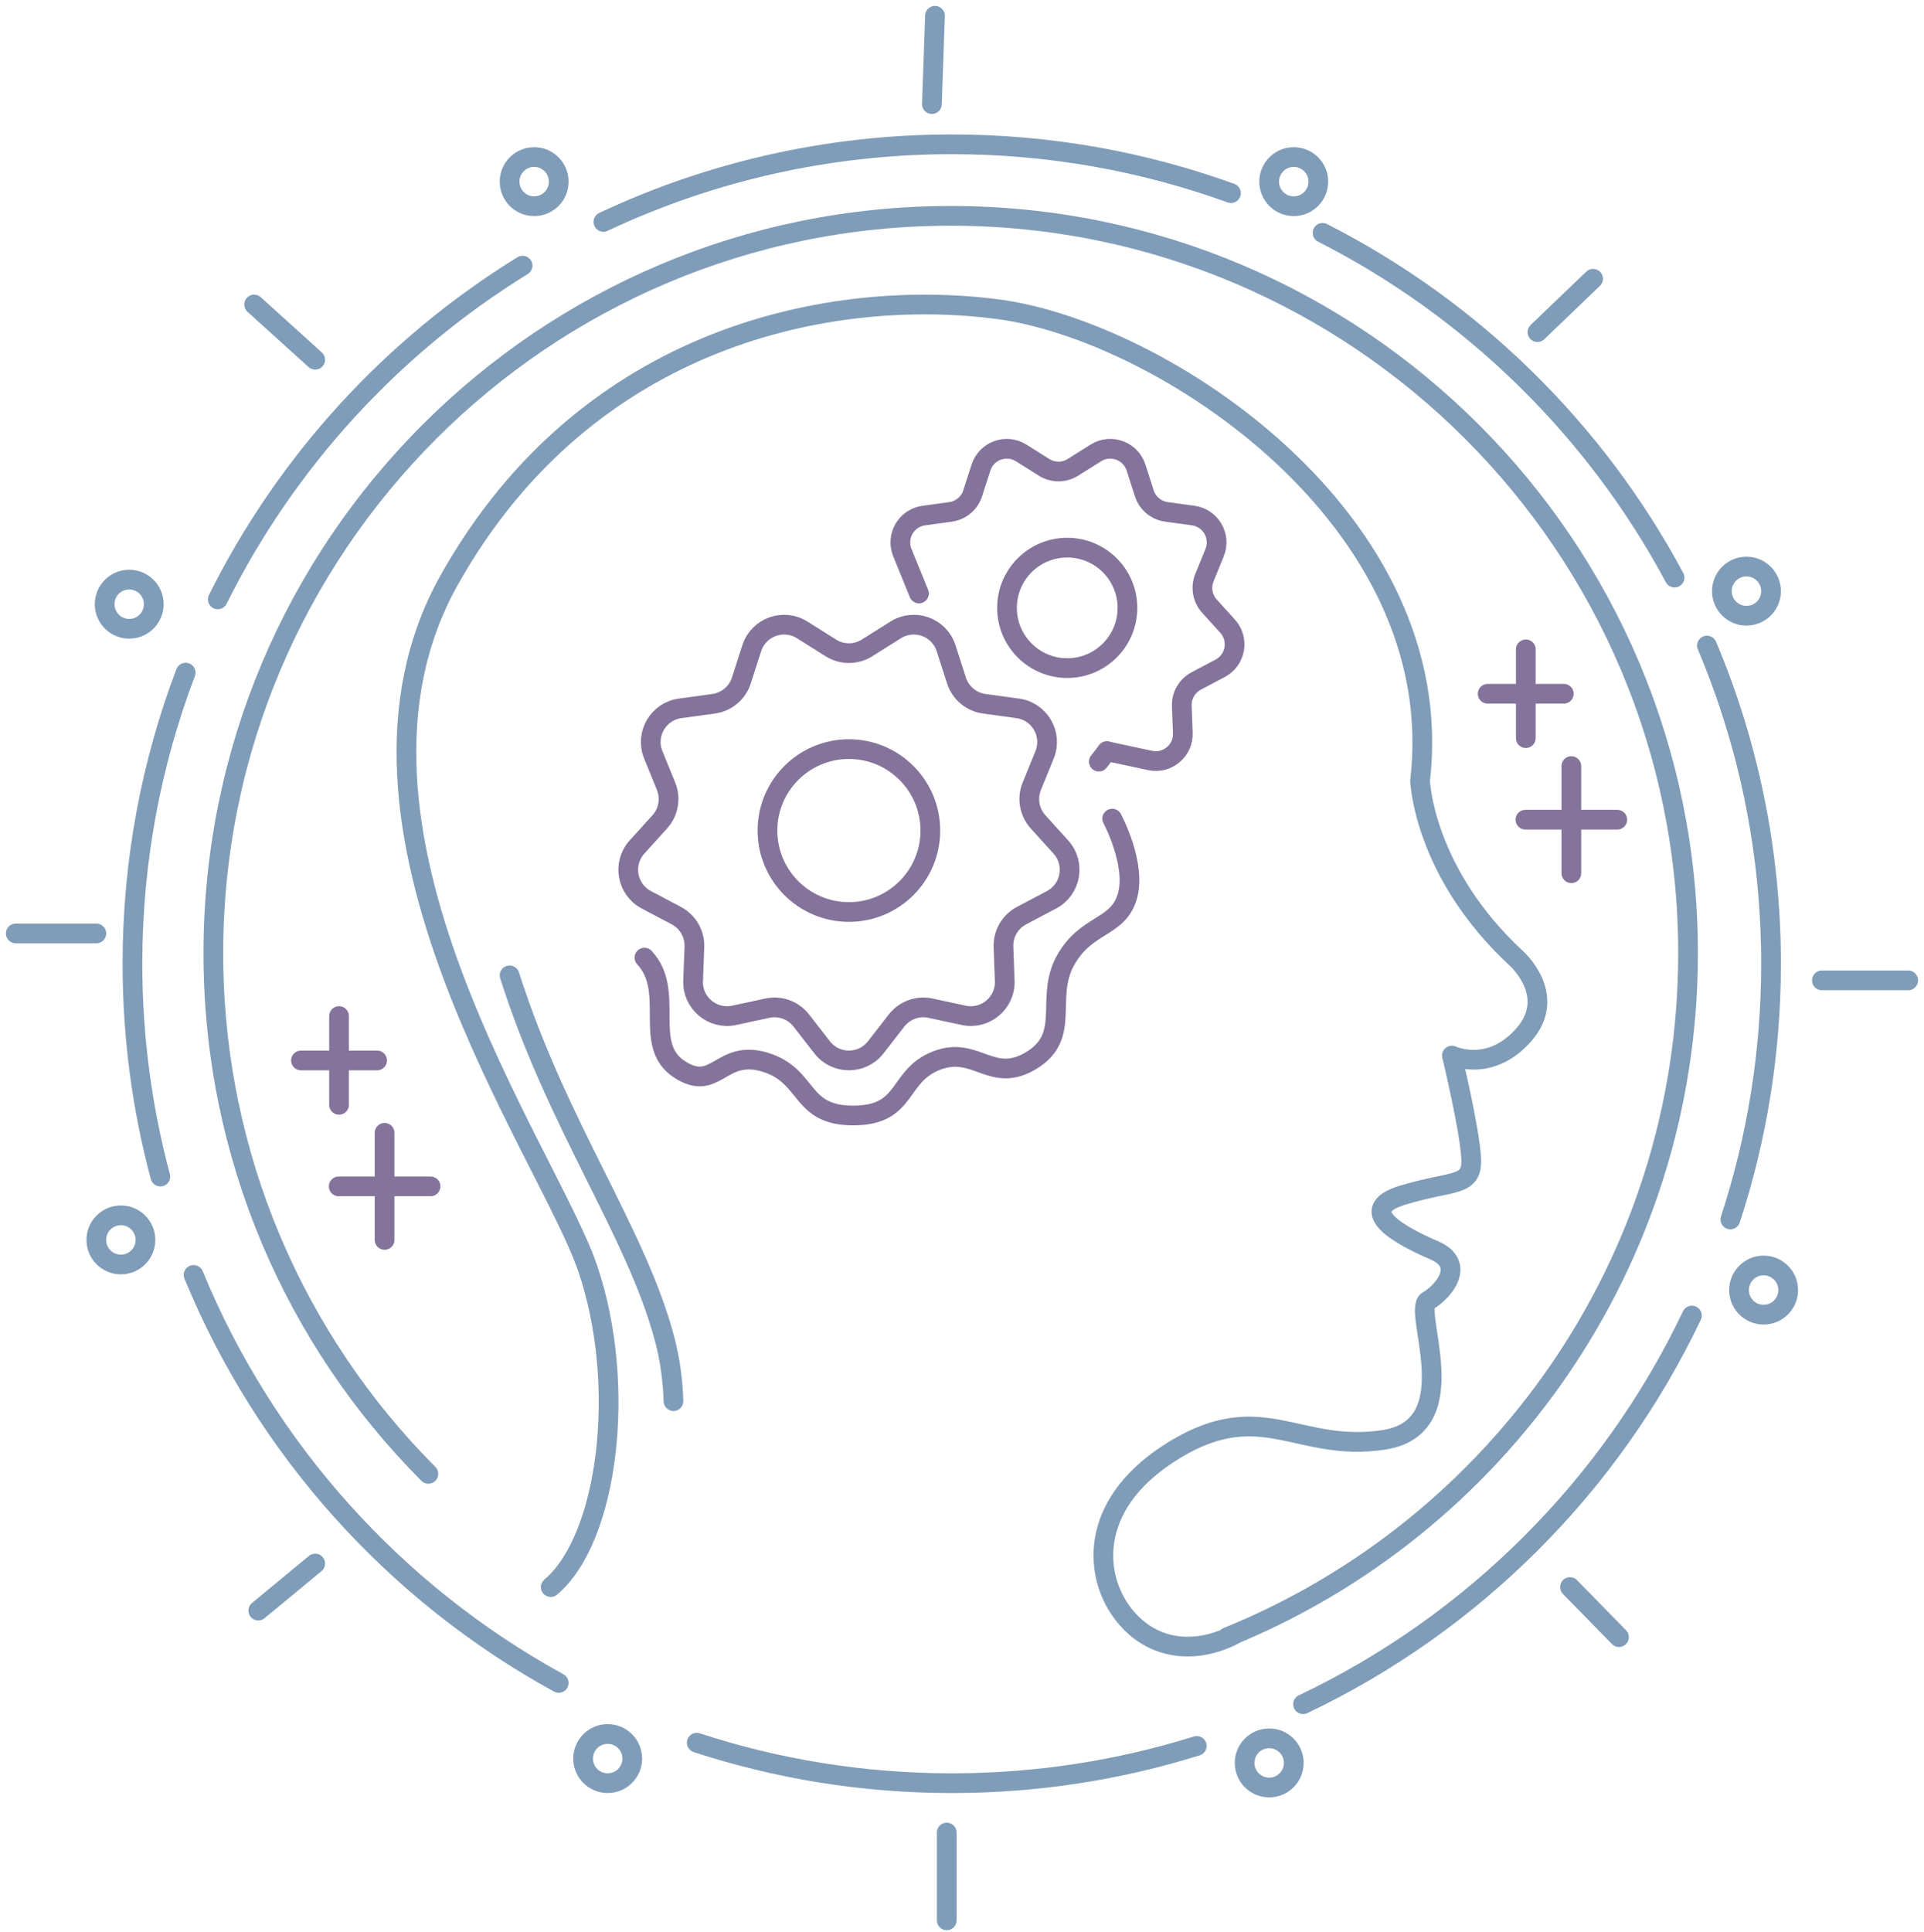
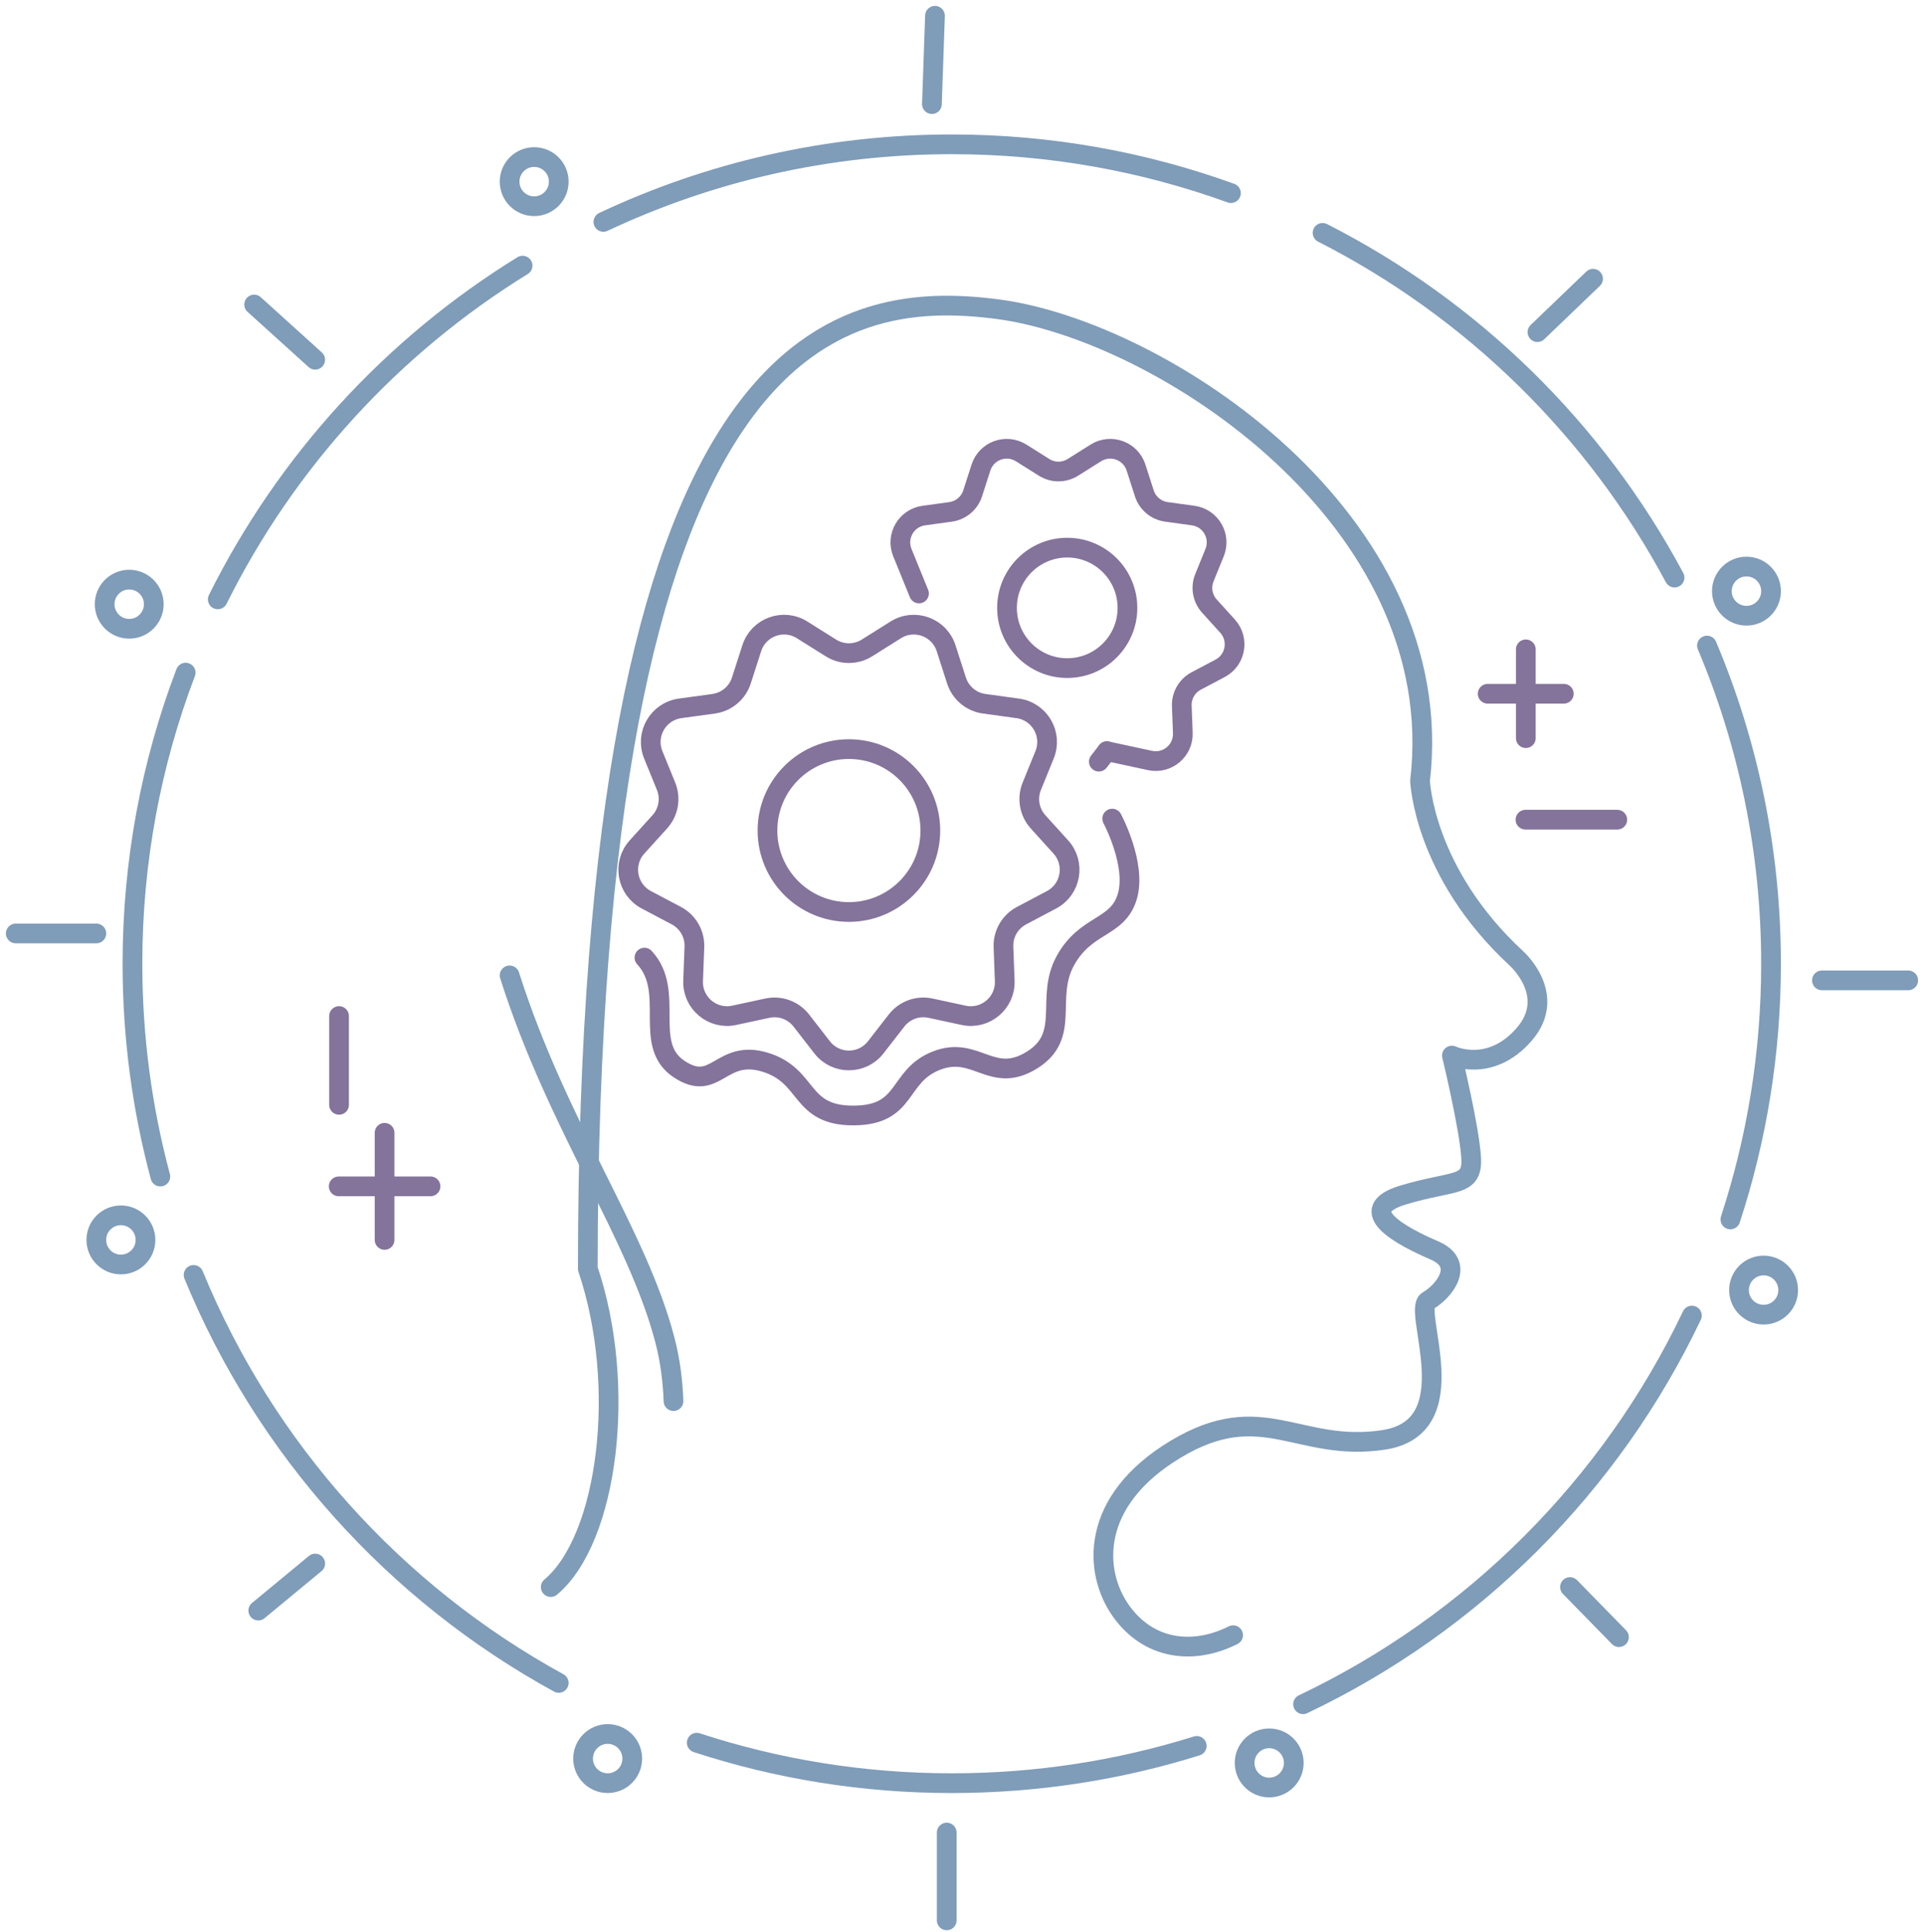
<svg xmlns="http://www.w3.org/2000/svg" width="244" height="245" viewBox="0 0 244 245" fill="none">
  <path d="M111.058 132.801C109.335 135.018 105.984 135.018 104.261 132.801L101.621 129.402C100.606 128.096 98.932 127.487 97.315 127.835L93.107 128.742C90.362 129.333 87.794 127.179 87.9 124.372L88.063 120.071C88.124 118.419 87.233 116.876 85.772 116.104L81.966 114.093C79.483 112.78 78.901 109.481 80.785 107.398L83.674 104.207C84.783 102.981 85.093 101.228 84.469 99.695L82.846 95.709C81.787 93.108 83.464 90.206 86.245 89.822L90.509 89.235C92.148 89.008 93.511 87.864 94.019 86.29L95.338 82.192C96.199 79.519 99.348 78.373 101.725 79.868L105.37 82.158C106.769 83.038 108.55 83.038 109.951 82.158L113.595 79.868C115.973 78.373 119.122 79.519 119.983 82.192L121.302 86.29C121.809 87.864 123.173 89.008 124.81 89.235L129.075 89.822C131.857 90.206 133.533 93.108 132.473 95.709L130.851 99.695C130.227 101.228 130.536 102.981 131.645 104.207L134.534 107.398C136.42 109.481 135.837 112.78 133.354 114.093L129.548 116.104C128.086 116.876 127.196 118.419 127.259 120.071L127.419 124.372C127.525 127.179 124.957 129.333 122.213 128.742L118.005 127.835C116.387 127.487 114.715 128.096 113.7 129.402L111.058 132.801Z" stroke="#84739B" stroke-width="2.5" stroke-miterlimit="10" stroke-linecap="round" stroke-linejoin="round" />
  <path d="M116.546 75.252L114.437 70.072C113.593 67.996 114.929 65.68 117.149 65.374L120.552 64.906C121.859 64.725 122.948 63.813 123.352 62.556L124.405 59.287C125.092 57.155 127.605 56.239 129.502 57.431L132.409 59.259C133.526 59.962 134.946 59.962 136.064 59.259L138.972 57.431C140.87 56.239 143.383 57.155 144.07 59.287L145.122 62.556C145.526 63.813 146.614 64.725 147.922 64.906L151.324 65.374C153.544 65.68 154.881 67.996 154.035 70.072L152.741 73.252C152.244 74.476 152.491 75.874 153.376 76.853L155.681 79.399C157.184 81.061 156.72 83.693 154.739 84.741L151.703 86.345C150.536 86.961 149.825 88.193 149.875 89.51L150.003 92.942C150.087 95.182 148.039 96.9 145.849 96.429L140.381 95.251" stroke="#84739B" stroke-width="2.5" stroke-miterlimit="10" stroke-linecap="round" stroke-linejoin="round" />
  <path d="M140.385 95.251L139.354 96.577" stroke="#84739B" stroke-width="2.5" stroke-miterlimit="10" stroke-linecap="round" stroke-linejoin="round" />
-   <path d="M69.845 201.239C77.106 195.14 79.566 175.7 74.546 160.876C69.529 146.049 39.421 104.764 56.984 73.516C74.546 42.268 105.776 36.508 126.489 39.2C147.2 41.89 183.986 65.843 180.089 99.002C180.089 99.002 180.499 110.596 192.301 121.516C192.301 121.516 197.605 126.204 193.281 131.17C188.955 136.138 184.13 133.846 184.13 133.846C184.13 133.846 186.338 142.965 186.568 146.771C186.798 150.577 184.446 149.574 177.963 151.519C171.48 153.463 177.837 156.798 181.895 158.545C185.951 160.29 183.118 163.761 181.079 164.943C179.041 166.125 186.229 180.951 175.45 182.58C164.67 184.209 160.093 177.164 149.117 183.747C138.143 190.333 138.655 199.34 142.166 204.27C145.679 209.202 151.319 209.887 156.381 207.339" stroke="#7F9CB9" stroke-width="2.5" stroke-miterlimit="10" stroke-linecap="round" stroke-linejoin="round" />
-   <path d="M54.326 186.885C37.474 169.971 27.055 146.641 27.055 120.879C27.055 69.234 68.922 27.368 120.567 27.368C172.212 27.368 214.078 69.234 214.078 120.879C214.078 160.117 189.912 193.709 155.651 207.587" stroke="#7F9CB9" stroke-width="2.5" stroke-miterlimit="10" stroke-linecap="round" stroke-linejoin="round" />
+   <path d="M69.845 201.239C77.106 195.14 79.566 175.7 74.546 160.876C74.546 42.268 105.776 36.508 126.489 39.2C147.2 41.89 183.986 65.843 180.089 99.002C180.089 99.002 180.499 110.596 192.301 121.516C192.301 121.516 197.605 126.204 193.281 131.17C188.955 136.138 184.13 133.846 184.13 133.846C184.13 133.846 186.338 142.965 186.568 146.771C186.798 150.577 184.446 149.574 177.963 151.519C171.48 153.463 177.837 156.798 181.895 158.545C185.951 160.29 183.118 163.761 181.079 164.943C179.041 166.125 186.229 180.951 175.45 182.58C164.67 184.209 160.093 177.164 149.117 183.747C138.143 190.333 138.655 199.34 142.166 204.27C145.679 209.202 151.319 209.887 156.381 207.339" stroke="#7F9CB9" stroke-width="2.5" stroke-miterlimit="10" stroke-linecap="round" stroke-linejoin="round" />
  <path d="M97.33 105.314C97.33 99.611 101.954 94.987 107.657 94.987C113.361 94.987 117.985 99.611 117.985 105.314C117.985 111.017 113.361 115.641 107.657 115.641C101.954 115.641 97.33 111.017 97.33 105.314Z" stroke="#84739B" stroke-width="2.5" stroke-miterlimit="10" stroke-linecap="round" stroke-linejoin="round" />
  <path d="M127.707 77.078C127.707 72.862 131.127 69.441 135.344 69.441C139.562 69.441 142.982 72.862 142.982 77.078C142.982 81.296 139.562 84.715 135.344 84.715C131.127 84.715 127.707 81.296 127.707 77.078Z" stroke="#84739B" stroke-width="2.5" stroke-miterlimit="10" stroke-linecap="round" stroke-linejoin="round" />
  <path d="M151.771 221.38C141.961 224.451 131.525 226.105 120.703 226.105C109.41 226.105 98.539 224.303 88.359 220.973" stroke="#7F9CB9" stroke-width="2.5" stroke-miterlimit="10" stroke-linecap="round" stroke-linejoin="round" />
  <path d="M214.566 166.813C204.3 188.376 186.822 205.844 165.252 216.096" stroke="#7F9CB9" stroke-width="2.5" stroke-miterlimit="10" stroke-linecap="round" stroke-linejoin="round" />
  <path d="M216.477 81.858C221.709 94.263 224.601 107.895 224.601 122.205C224.601 133.525 222.792 144.421 219.445 154.622" stroke="#7F9CB9" stroke-width="2.5" stroke-miterlimit="10" stroke-linecap="round" stroke-linejoin="round" />
  <path d="M167.727 29.527C186.708 39.178 202.328 54.489 212.365 73.239" stroke="#7F9CB9" stroke-width="2.5" stroke-miterlimit="10" stroke-linecap="round" stroke-linejoin="round" />
  <path d="M76.522 28.136C89.929 21.827 104.904 18.301 120.704 18.301C133.134 18.301 145.057 20.484 156.105 24.489" stroke="#7F9CB9" stroke-width="2.5" stroke-miterlimit="10" stroke-linecap="round" stroke-linejoin="round" />
  <path d="M27.617 76C36.302 58.536 49.755 43.862 66.273 33.683" stroke="#7F9CB9" stroke-width="2.5" stroke-miterlimit="10" stroke-linecap="round" stroke-linejoin="round" />
  <path d="M20.336 149.187C18.029 140.582 16.797 131.537 16.797 122.203C16.797 109.203 19.184 96.761 23.544 85.29" stroke="#7F9CB9" stroke-width="2.5" stroke-miterlimit="10" stroke-linecap="round" stroke-linejoin="round" />
  <path d="M70.858 213.394C50.086 202.016 33.624 183.746 24.551 161.661" stroke="#7F9CB9" stroke-width="2.5" stroke-miterlimit="10" stroke-linecap="round" stroke-linejoin="round" />
  <path d="M73.947 222.986C73.947 221.264 75.343 219.869 77.064 219.869C78.786 219.869 80.182 221.264 80.182 222.986C80.182 224.708 78.786 226.103 77.064 226.103C75.343 226.103 73.947 224.708 73.947 222.986Z" stroke="#7F9CB9" stroke-width="2.5" stroke-miterlimit="10" stroke-linecap="round" stroke-linejoin="round" />
  <path d="M12.215 157.22C12.215 155.498 13.61 154.103 15.332 154.103C17.054 154.103 18.449 155.498 18.449 157.22C18.449 158.941 17.054 160.337 15.332 160.337C13.61 160.337 12.215 158.941 12.215 157.22Z" stroke="#7F9CB9" stroke-width="2.5" stroke-miterlimit="10" stroke-linecap="round" stroke-linejoin="round" />
  <path d="M13.27 76.612C13.27 74.892 14.665 73.496 16.387 73.496C18.108 73.496 19.504 74.892 19.504 76.612C19.504 78.333 18.108 79.729 16.387 79.729C14.665 79.729 13.27 78.333 13.27 76.612Z" stroke="#7F9CB9" stroke-width="2.5" stroke-miterlimit="10" stroke-linecap="round" stroke-linejoin="round" />
  <path d="M64.627 23.032C64.627 21.311 66.022 19.915 67.743 19.915C69.464 19.915 70.86 21.311 70.86 23.032C70.86 24.754 69.464 26.149 67.743 26.149C66.022 26.149 64.627 24.754 64.627 23.032Z" stroke="#7F9CB9" stroke-width="2.5" stroke-miterlimit="10" stroke-linecap="round" stroke-linejoin="round" />
-   <path d="M160.955 23.032C160.955 21.311 162.351 19.915 164.072 19.915C165.794 19.915 167.189 21.311 167.189 23.032C167.189 24.754 165.794 26.149 164.072 26.149C162.351 26.149 160.955 24.754 160.955 23.032Z" stroke="#7F9CB9" stroke-width="2.5" stroke-miterlimit="10" stroke-linecap="round" stroke-linejoin="round" />
  <path d="M218.367 74.957C218.367 73.235 219.763 71.84 221.484 71.84C223.206 71.84 224.602 73.235 224.602 74.957C224.602 76.679 223.206 78.074 221.484 78.074C219.763 78.074 218.367 76.679 218.367 74.957Z" stroke="#7F9CB9" stroke-width="2.5" stroke-miterlimit="10" stroke-linecap="round" stroke-linejoin="round" />
  <path d="M220.541 163.582C220.541 161.86 221.937 160.465 223.658 160.465C225.38 160.465 226.775 161.86 226.775 163.582C226.775 165.304 225.38 166.699 223.658 166.699C221.937 166.699 220.541 165.304 220.541 163.582Z" stroke="#7F9CB9" stroke-width="2.5" stroke-miterlimit="10" stroke-linecap="round" stroke-linejoin="round" />
  <path d="M157.842 223.538C157.842 221.816 159.237 220.421 160.959 220.421C162.681 220.421 164.076 221.816 164.076 223.538C164.076 225.26 162.681 226.655 160.959 226.655C159.237 226.655 157.842 225.26 157.842 223.538Z" stroke="#7F9CB9" stroke-width="2.5" stroke-miterlimit="10" stroke-linecap="round" stroke-linejoin="round" />
  <path d="M120.064 232.368V243.499" stroke="#7F9CB9" stroke-width="2.5" stroke-miterlimit="10" stroke-linecap="round" stroke-linejoin="round" />
  <path d="M39.975 198.255L32.754 204.221" stroke="#7F9CB9" stroke-width="2.5" stroke-miterlimit="10" stroke-linecap="round" stroke-linejoin="round" />
  <path d="M199.105 201.237L205.317 207.588" stroke="#7F9CB9" stroke-width="2.5" stroke-miterlimit="10" stroke-linecap="round" stroke-linejoin="round" />
  <path d="M231.055 124.31H241.997" stroke="#7F9CB9" stroke-width="2.5" stroke-miterlimit="10" stroke-linecap="round" stroke-linejoin="round" />
  <path d="M12.217 118.361H2" stroke="#7F9CB9" stroke-width="2.5" stroke-miterlimit="10" stroke-linecap="round" stroke-linejoin="round" />
  <path d="M39.973 45.616L32.23 38.613" stroke="#7F9CB9" stroke-width="2.5" stroke-miterlimit="10" stroke-linecap="round" stroke-linejoin="round" />
  <path d="M118.184 13.199L118.574 2" stroke="#7F9CB9" stroke-width="2.5" stroke-miterlimit="10" stroke-linecap="round" stroke-linejoin="round" />
  <path d="M194.977 42.114L202.032 35.345" stroke="#7F9CB9" stroke-width="2.5" stroke-miterlimit="10" stroke-linecap="round" stroke-linejoin="round" />
  <path d="M48.773 143.64V157.22" stroke="#84739B" stroke-width="2.5" stroke-miterlimit="10" stroke-linecap="round" stroke-linejoin="round" />
-   <path d="M199.277 97.143V110.724" stroke="#84739B" stroke-width="2.5" stroke-miterlimit="10" stroke-linecap="round" stroke-linejoin="round" />
  <path d="M42.998 128.834V140.093" stroke="#84739B" stroke-width="2.5" stroke-miterlimit="10" stroke-linecap="round" stroke-linejoin="round" />
  <path d="M193.502 82.338V93.597" stroke="#84739B" stroke-width="2.5" stroke-miterlimit="10" stroke-linecap="round" stroke-linejoin="round" />
  <path d="M54.599 150.429H42.955" stroke="#84739B" stroke-width="2.5" stroke-miterlimit="10" stroke-linecap="round" stroke-linejoin="round" />
  <path d="M205.103 103.935H193.459" stroke="#84739B" stroke-width="2.5" stroke-miterlimit="10" stroke-linecap="round" stroke-linejoin="round" />
-   <path d="M47.824 134.465H38.17" stroke="#84739B" stroke-width="2.5" stroke-miterlimit="10" stroke-linecap="round" stroke-linejoin="round" />
  <path d="M198.321 87.968H188.668" stroke="#84739B" stroke-width="2.5" stroke-miterlimit="10" stroke-linecap="round" stroke-linejoin="round" />
  <path d="M85.411 177.66C85.323 175.112 84.996 172.488 84.315 169.891C80.764 156.33 70.732 142.861 64.627 123.679" stroke="#7F9CB9" stroke-width="2.5" stroke-miterlimit="10" stroke-linecap="round" stroke-linejoin="round" />
  <path d="M141.048 103.8C141.048 103.8 144.185 109.649 142.955 113.71C141.725 117.771 137.717 117.064 135.103 121.823C132.487 126.583 135.914 131.317 130.838 134.436C125.763 137.557 123.795 132.519 118.757 134.487C113.72 136.457 115.185 141.42 108.245 141.445C101.305 141.47 102.681 136.403 97.021 134.684C91.361 132.966 90.793 138.664 86.107 135.547C81.42 132.428 85.728 125.73 81.727 121.426" stroke="#84739B" stroke-width="2.5" stroke-miterlimit="10" stroke-linecap="round" stroke-linejoin="round" />
</svg>